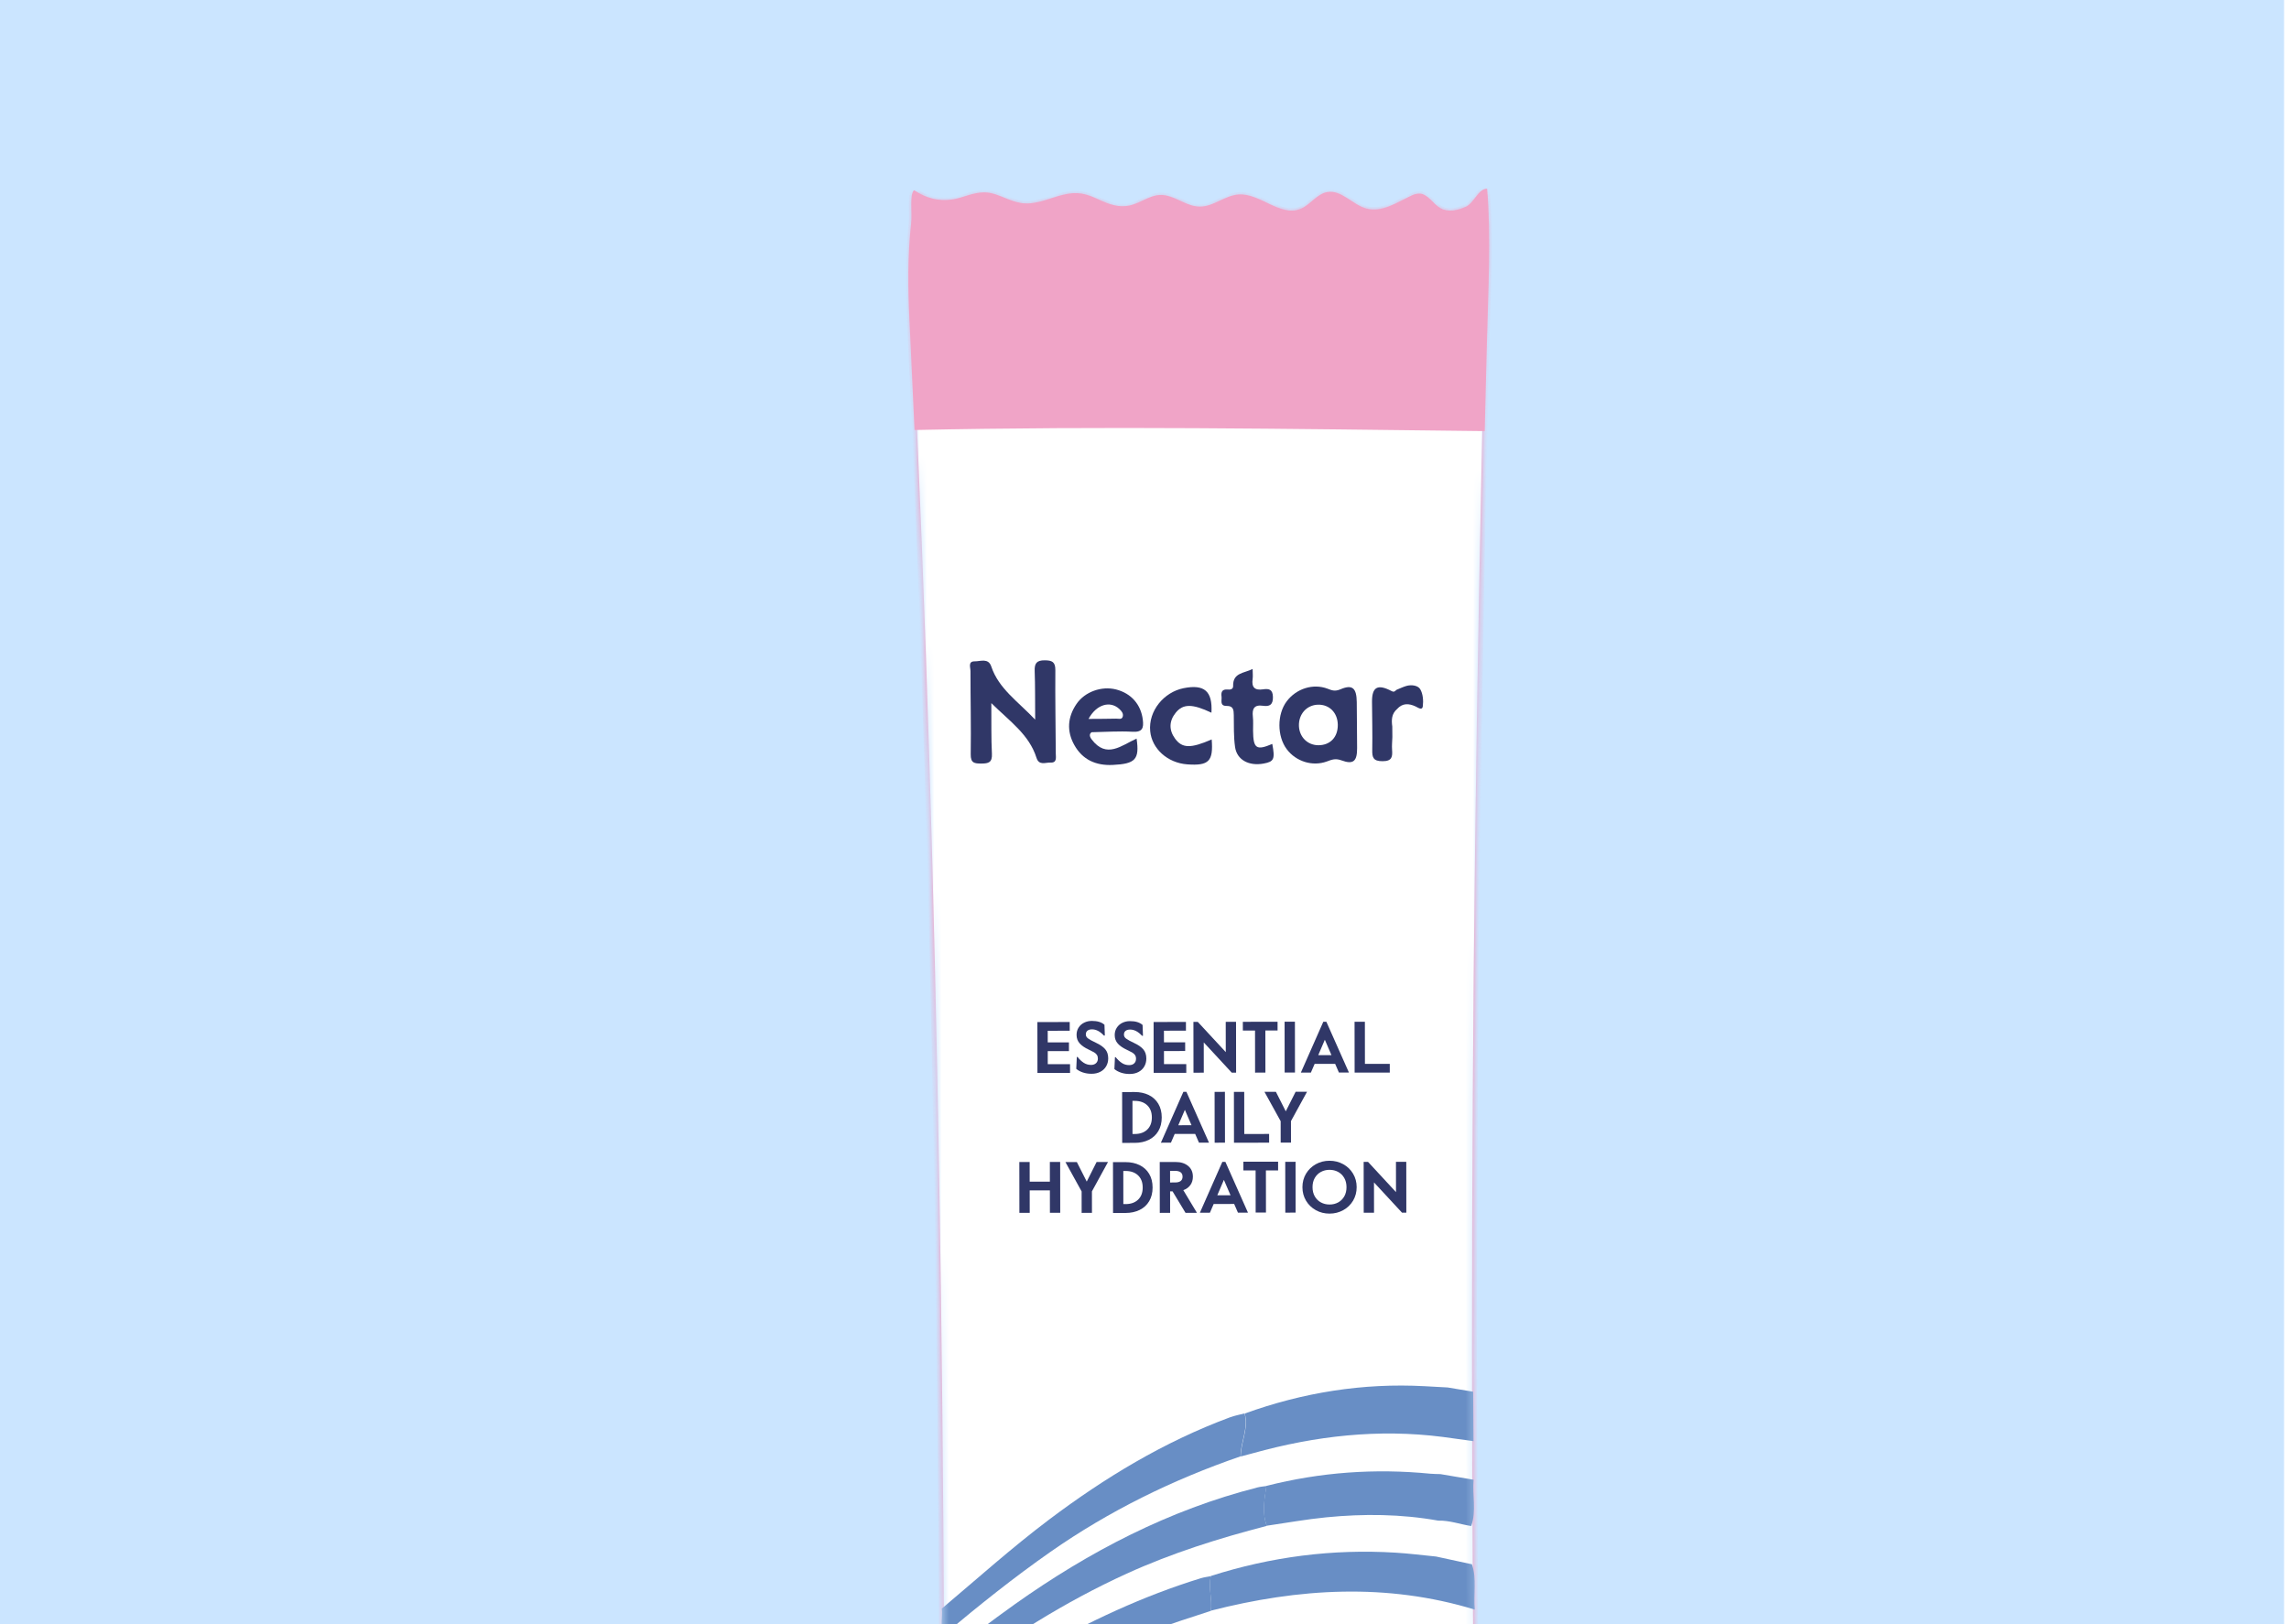
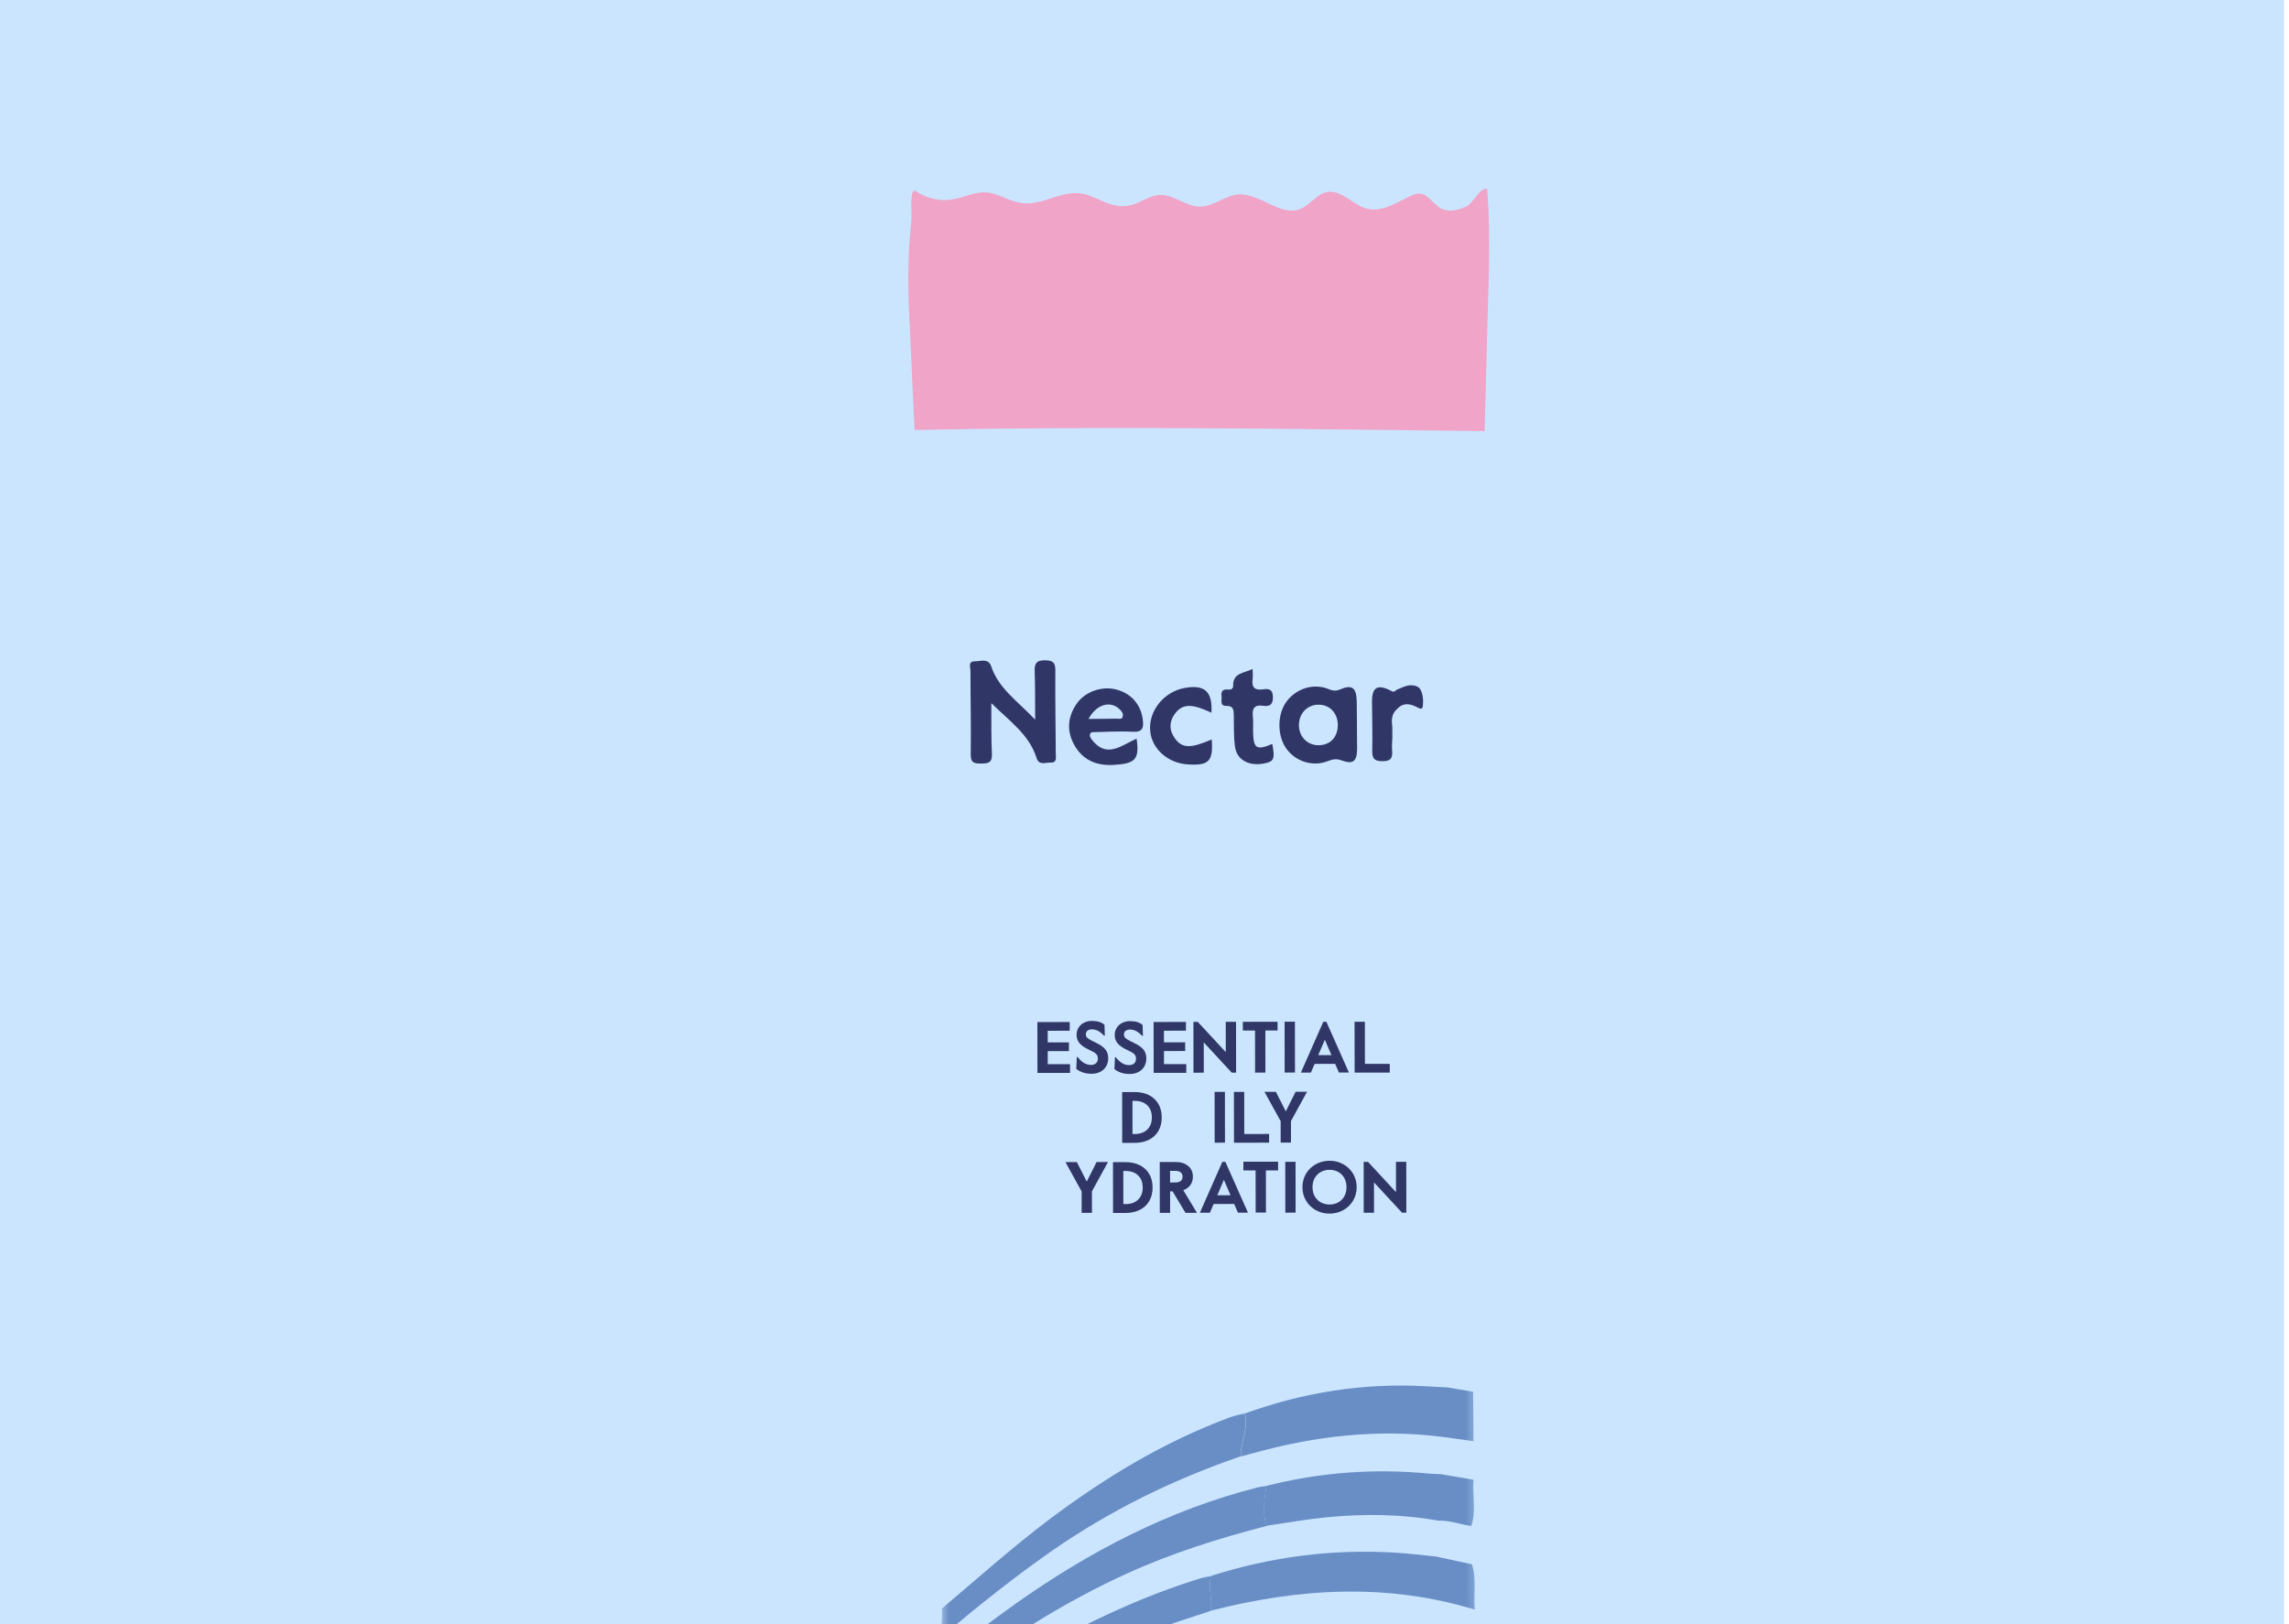
<svg xmlns="http://www.w3.org/2000/svg" fill="none" viewBox="0 0 310 220" height="220" width="310">
  <g clip-path="url(#clip0_4367_1263)">
    <rect fill="#CBE5FF" height="220" width="309.333" />
    <g filter="url(#filter0_d_4367_1263)">
      <mask height="348" width="81" y="21" x="115" maskUnits="userSpaceOnUse" style="mask-type:luminance" id="mask0_4367_1263">
        <path fill="white" d="M119.252 307.922C119.288 307.909 119.322 307.89 119.358 307.877C119.346 309.458 119.336 311.093 119.288 312.807C119.293 313.441 119.297 314.074 119.304 314.708C119.304 314.817 119.305 314.922 119.308 315.031C119.239 324.873 119.157 336.079 119.076 346.099C119.028 346.092 118.981 346.097 118.934 346.087C118.918 347.577 118.903 349.07 118.887 350.559C118.941 350.521 118.986 350.478 119.04 350.44C119.025 352.335 119.01 354.181 118.995 355.935C118.926 356.331 118.94 356.74 118.943 357.148C118.951 358.03 118.956 358.911 118.961 359.792C118.934 362.972 119.255 365.569 119.232 367.856C123.634 367.932 127.675 368.518 132.081 368.655C143.23 369.003 154.417 368.757 165.568 368.577C175.487 368.417 185.406 368.193 195.313 367.683C195.158 363.535 195.029 359.385 194.877 355.238C194.88 355.126 194.887 355.015 194.864 354.904C194.842 354.328 194.826 353.752 194.804 353.176C194.829 353.177 194.851 353.177 194.874 353.178C194.867 351.696 194.857 350.214 194.85 348.735C194.781 348.725 194.714 348.719 194.648 348.709C194.572 346.514 194.49 344.322 194.416 342.127C194.525 341.568 194.361 340.97 194.448 340.407C194.417 340.393 194.387 340.378 194.354 340.367C194.333 339.757 194.311 339.148 194.29 338.542C194.531 337.891 194.309 337.175 194.411 336.504C194.345 336.469 194.281 336.435 194.215 336.4C194.141 334.122 194.047 331.843 194.019 329.586C194.011 328.315 194 327.047 193.992 325.777C193.942 325.748 193.893 325.722 193.846 325.693C193.817 324.764 193.802 323.836 193.776 322.907C193.839 322.941 193.902 322.973 193.963 323.008C193.948 321.392 193.935 319.774 193.92 318.159C193.825 318.149 193.74 318.116 193.651 318.092C193.619 316.919 193.595 315.745 193.563 314.571C193.542 312.542 193.52 310.512 193.502 308.482C193.469 308.482 193.441 308.467 193.408 308.461C193.249 302.423 193.08 296.388 192.943 290.35C192.968 290.362 192.993 290.376 193.017 290.388C192.9 288.334 193.093 286.261 192.786 284.22C192.652 277.922 192.571 271.621 192.489 265.334C192.47 263.202 192.451 261.072 192.435 258.94C192.407 258.931 192.383 258.919 192.358 258.91C192.329 257.128 192.297 255.348 192.269 253.569C192.307 253.586 192.349 253.604 192.387 253.618C192.369 251.578 192.354 249.537 192.336 247.496C192.278 247.487 192.225 247.461 192.17 247.449C191.859 224.632 191.704 201.812 191.696 178.99C191.691 156.171 191.833 133.349 192.117 110.53C192.402 87.711 192.824 64.895 193.384 42.081C193.539 35.768 193.951 27.857 193.402 21.581C192.289 21.503 191.571 23.54 190.572 23.999C189.481 24.497 188.162 24.813 187.112 24.233C186.075 23.662 185.438 22.299 184.255 22.239C183.805 22.216 183.37 22.4 182.966 22.598C181.086 23.508 179.103 24.812 177.085 24.274C175.179 23.767 173.678 21.683 171.739 22.037C170.313 22.297 169.441 23.793 168.096 24.327C165.354 25.416 162.625 22.121 159.685 22.366C157.883 22.516 156.364 23.984 154.56 24.004C152.872 24.024 151.553 22.839 149.961 22.501C147.993 22.087 146.756 23.489 144.917 23.867C143.49 24.158 142.155 23.67 140.874 23.073C139.108 22.248 137.978 21.917 135.973 22.4C134.305 22.801 132.699 23.609 130.946 23.574C129.215 23.54 127.927 22.594 126.314 22.198C124.831 21.835 123.492 22.359 122.08 22.782C119.7 23.491 117.7 23.023 115.792 21.782C115.164 22.364 115.551 24.849 115.405 26.18C114.906 30.785 114.96 35.081 115.185 39.713C115.422 44.602 115.648 49.491 115.863 54.379C117.578 93.494 118.575 132.636 119.1 171.783C119.369 191.947 119.51 212.111 119.562 232.277C119.354 233.232 119.327 234.184 119.564 235.14C119.568 236.622 119.563 238.103 119.568 239.585C119.523 239.609 119.48 239.636 119.435 239.66C119.445 240.883 119.454 242.109 119.463 243.333C119.499 243.311 119.533 243.292 119.57 243.271C119.57 244.41 119.572 245.547 119.572 246.687C119.544 246.692 119.521 246.706 119.493 246.711C119.502 248.131 119.512 249.549 119.521 250.97C119.537 250.959 119.557 250.951 119.574 250.94C119.573 252.413 119.577 253.89 119.576 255.363C119.505 255.97 119.549 256.588 119.578 257.206C119.576 257.323 119.579 257.442 119.579 257.559C119.585 257.815 119.594 258.068 119.581 258.315C119.578 260.033 119.574 261.748 119.571 263.466C119.571 263.605 119.566 263.741 119.568 263.88C119.564 266.081 119.554 268.28 119.546 270.481C119.289 271.713 119.43 272.998 119.35 274.253C119.414 274.232 119.47 274.202 119.535 274.181C119.531 275.482 119.528 276.783 119.521 278.081C119.474 278.105 119.426 278.129 119.381 278.153C119.396 280.077 119.413 282.001 119.428 283.925C119.453 283.912 119.479 283.898 119.504 283.885C119.497 285.508 119.496 287.129 119.489 288.752C119.446 289.057 119.462 289.374 119.464 289.688C119.467 290.241 119.473 290.797 119.476 291.351C119.462 293.471 119.44 296.812 119.415 300.923C119.069 303.248 119.445 305.599 119.26 307.93L119.252 307.922Z" />
      </mask>
      <g mask="url(#mask0_4367_1263)">
        <mask fill="white" id="path-2-inside-1_4367_1263">
          <path d="M119.252 307.922C119.288 307.909 119.322 307.89 119.358 307.877C119.346 309.458 119.336 311.093 119.288 312.807C119.293 313.441 119.297 314.074 119.304 314.708C119.304 314.817 119.305 314.922 119.308 315.031C119.239 324.873 119.157 336.079 119.076 346.099C119.028 346.092 118.981 346.097 118.934 346.087C118.918 347.577 118.903 349.07 118.887 350.559C118.941 350.521 118.986 350.478 119.04 350.44C119.025 352.335 119.01 354.181 118.995 355.935C118.926 356.331 118.94 356.74 118.943 357.148C118.951 358.03 118.956 358.911 118.961 359.792C118.934 362.972 119.255 365.569 119.232 367.856C123.634 367.932 127.675 368.518 132.081 368.655C143.23 369.003 154.417 368.757 165.568 368.577C175.487 368.417 185.406 368.193 195.313 367.683C195.158 363.535 195.029 359.385 194.877 355.238C194.88 355.126 194.887 355.015 194.864 354.904C194.842 354.328 194.826 353.752 194.804 353.176C194.829 353.177 194.851 353.177 194.874 353.178C194.867 351.696 194.857 350.214 194.85 348.735C194.781 348.725 194.714 348.719 194.648 348.709C194.572 346.514 194.49 344.322 194.416 342.127C194.525 341.568 194.361 340.97 194.448 340.407C194.417 340.393 194.387 340.378 194.354 340.367C194.333 339.757 194.311 339.148 194.29 338.542C194.531 337.891 194.309 337.175 194.411 336.504C194.345 336.469 194.281 336.435 194.215 336.4C194.141 334.122 194.047 331.843 194.019 329.586C194.011 328.315 194 327.047 193.992 325.777C193.942 325.748 193.893 325.722 193.846 325.693C193.817 324.764 193.802 323.836 193.776 322.907C193.839 322.941 193.902 322.973 193.963 323.008C193.948 321.392 193.935 319.774 193.92 318.159C193.825 318.149 193.74 318.116 193.651 318.092C193.619 316.919 193.595 315.745 193.563 314.571C193.542 312.542 193.52 310.512 193.502 308.482C193.469 308.482 193.441 308.467 193.408 308.461C193.249 302.423 193.08 296.388 192.943 290.35C192.968 290.362 192.993 290.376 193.017 290.388C192.9 288.334 193.093 286.261 192.786 284.22C192.652 277.922 192.571 271.621 192.489 265.334C192.47 263.202 192.451 261.072 192.435 258.94C192.407 258.931 192.383 258.919 192.358 258.911C192.329 257.128 192.297 255.348 192.269 253.569C192.307 253.586 192.349 253.604 192.387 253.618C192.369 251.578 192.354 249.537 192.336 247.496C192.278 247.487 192.225 247.461 192.17 247.449C191.859 224.632 191.704 201.812 191.696 178.99C191.691 156.171 191.833 133.349 192.117 110.53C192.402 87.711 192.824 64.895 193.384 42.081C193.539 35.768 193.951 27.857 193.402 21.581C192.289 21.503 191.571 23.54 190.572 23.999C189.481 24.497 188.162 24.813 187.112 24.233C186.075 23.662 185.438 22.299 184.255 22.239C183.805 22.216 183.37 22.4 182.966 22.598C181.086 23.508 179.103 24.812 177.085 24.274C175.179 23.767 173.678 21.683 171.739 22.037C170.313 22.297 169.441 23.793 168.096 24.327C165.354 25.416 162.625 22.121 159.685 22.366C157.883 22.516 156.364 23.984 154.56 24.004C152.872 24.024 151.553 22.839 149.961 22.501C147.993 22.087 146.756 23.489 144.917 23.867C143.49 24.158 142.155 23.67 140.874 23.073C139.108 22.248 137.978 21.917 135.973 22.4C134.305 22.801 132.699 23.609 130.946 23.574C129.215 23.54 127.927 22.594 126.314 22.198C124.831 21.835 123.492 22.359 122.08 22.782C119.7 23.491 117.7 23.023 115.792 21.782C115.164 22.364 115.551 24.849 115.405 26.18C114.906 30.785 114.96 35.081 115.185 39.713C115.422 44.602 115.648 49.491 115.863 54.379C117.578 93.494 118.575 132.636 119.1 171.783C119.369 191.947 119.51 212.111 119.562 232.277C119.354 233.232 119.327 234.184 119.564 235.14C119.568 236.622 119.563 238.103 119.568 239.585C119.523 239.609 119.48 239.636 119.435 239.66C119.445 240.883 119.454 242.109 119.463 243.333C119.499 243.311 119.533 243.292 119.57 243.271C119.57 244.41 119.572 245.547 119.572 246.687C119.544 246.692 119.521 246.706 119.493 246.711C119.502 248.131 119.512 249.549 119.521 250.97C119.537 250.959 119.557 250.951 119.574 250.94C119.573 252.413 119.577 253.89 119.576 255.363C119.505 255.97 119.549 256.588 119.578 257.206C119.576 257.323 119.579 257.442 119.579 257.559C119.585 257.815 119.594 258.068 119.581 258.315C119.578 260.033 119.574 261.748 119.571 263.466C119.571 263.605 119.566 263.741 119.568 263.88C119.564 266.081 119.554 268.28 119.546 270.481C119.289 271.713 119.43 272.998 119.35 274.253C119.414 274.232 119.47 274.202 119.535 274.181C119.531 275.482 119.528 276.783 119.521 278.081C119.474 278.105 119.426 278.129 119.381 278.153C119.396 280.077 119.413 282.001 119.428 283.925C119.453 283.911 119.479 283.898 119.504 283.885C119.497 285.508 119.496 287.129 119.489 288.752C119.446 289.057 119.462 289.374 119.464 289.688C119.467 290.241 119.473 290.797 119.476 291.351C119.462 293.471 119.44 296.812 119.415 300.923C119.069 303.248 119.445 305.599 119.26 307.93L119.252 307.922Z" />
        </mask>
-         <path mask="url(#path-2-inside-1_4367_1263)" stroke-width="0.687" stroke="#F0A4C7" fill="white" d="M119.252 307.922C119.288 307.909 119.322 307.89 119.358 307.877C119.346 309.458 119.336 311.093 119.288 312.807C119.293 313.441 119.297 314.074 119.304 314.708C119.304 314.817 119.305 314.922 119.308 315.031C119.239 324.873 119.157 336.079 119.076 346.099C119.028 346.092 118.981 346.097 118.934 346.087C118.918 347.577 118.903 349.07 118.887 350.559C118.941 350.521 118.986 350.478 119.04 350.44C119.025 352.335 119.01 354.181 118.995 355.935C118.926 356.331 118.94 356.74 118.943 357.148C118.951 358.03 118.956 358.911 118.961 359.792C118.934 362.972 119.255 365.569 119.232 367.856C123.634 367.932 127.675 368.518 132.081 368.655C143.23 369.003 154.417 368.757 165.568 368.577C175.487 368.417 185.406 368.193 195.313 367.683C195.158 363.535 195.029 359.385 194.877 355.238C194.88 355.126 194.887 355.015 194.864 354.904C194.842 354.328 194.826 353.752 194.804 353.176C194.829 353.177 194.851 353.177 194.874 353.178C194.867 351.696 194.857 350.214 194.85 348.735C194.781 348.725 194.714 348.719 194.648 348.709C194.572 346.514 194.49 344.322 194.416 342.127C194.525 341.568 194.361 340.97 194.448 340.407C194.417 340.393 194.387 340.378 194.354 340.367C194.333 339.757 194.311 339.148 194.29 338.542C194.531 337.891 194.309 337.175 194.411 336.504C194.345 336.469 194.281 336.435 194.215 336.4C194.141 334.122 194.047 331.843 194.019 329.586C194.011 328.315 194 327.047 193.992 325.777C193.942 325.748 193.893 325.722 193.846 325.693C193.817 324.764 193.802 323.836 193.776 322.907C193.839 322.941 193.902 322.973 193.963 323.008C193.948 321.392 193.935 319.774 193.92 318.159C193.825 318.149 193.74 318.116 193.651 318.092C193.619 316.919 193.595 315.745 193.563 314.571C193.542 312.542 193.52 310.512 193.502 308.482C193.469 308.482 193.441 308.467 193.408 308.461C193.249 302.423 193.08 296.388 192.943 290.35C192.968 290.362 192.993 290.376 193.017 290.388C192.9 288.334 193.093 286.261 192.786 284.22C192.652 277.922 192.571 271.621 192.489 265.334C192.47 263.202 192.451 261.072 192.435 258.94C192.407 258.931 192.383 258.919 192.358 258.911C192.329 257.128 192.297 255.348 192.269 253.569C192.307 253.586 192.349 253.604 192.387 253.618C192.369 251.578 192.354 249.537 192.336 247.496C192.278 247.487 192.225 247.461 192.17 247.449C191.859 224.632 191.704 201.812 191.696 178.99C191.691 156.171 191.833 133.349 192.117 110.53C192.402 87.711 192.824 64.895 193.384 42.081C193.539 35.768 193.951 27.857 193.402 21.581C192.289 21.503 191.571 23.54 190.572 23.999C189.481 24.497 188.162 24.813 187.112 24.233C186.075 23.662 185.438 22.299 184.255 22.239C183.805 22.216 183.37 22.4 182.966 22.598C181.086 23.508 179.103 24.812 177.085 24.274C175.179 23.767 173.678 21.683 171.739 22.037C170.313 22.297 169.441 23.793 168.096 24.327C165.354 25.416 162.625 22.121 159.685 22.366C157.883 22.516 156.364 23.984 154.56 24.004C152.872 24.024 151.553 22.839 149.961 22.501C147.993 22.087 146.756 23.489 144.917 23.867C143.49 24.158 142.155 23.67 140.874 23.073C139.108 22.248 137.978 21.917 135.973 22.4C134.305 22.801 132.699 23.609 130.946 23.574C129.215 23.54 127.927 22.594 126.314 22.198C124.831 21.835 123.492 22.359 122.08 22.782C119.7 23.491 117.7 23.023 115.792 21.782C115.164 22.364 115.551 24.849 115.405 26.18C114.906 30.785 114.96 35.081 115.185 39.713C115.422 44.602 115.648 49.491 115.863 54.379C117.578 93.494 118.575 132.636 119.1 171.783C119.369 191.947 119.51 212.111 119.562 232.277C119.354 233.232 119.327 234.184 119.564 235.14C119.568 236.622 119.563 238.103 119.568 239.585C119.523 239.609 119.48 239.636 119.435 239.66C119.445 240.883 119.454 242.109 119.463 243.333C119.499 243.311 119.533 243.292 119.57 243.271C119.57 244.41 119.572 245.547 119.572 246.687C119.544 246.692 119.521 246.706 119.493 246.711C119.502 248.131 119.512 249.549 119.521 250.97C119.537 250.959 119.557 250.951 119.574 250.94C119.573 252.413 119.577 253.89 119.576 255.363C119.505 255.97 119.549 256.588 119.578 257.206C119.576 257.323 119.579 257.442 119.579 257.559C119.585 257.815 119.594 258.068 119.581 258.315C119.578 260.033 119.574 261.748 119.571 263.466C119.571 263.605 119.566 263.741 119.568 263.88C119.564 266.081 119.554 268.28 119.546 270.481C119.289 271.713 119.43 272.998 119.35 274.253C119.414 274.232 119.47 274.202 119.535 274.181C119.531 275.482 119.528 276.783 119.521 278.081C119.474 278.105 119.426 278.129 119.381 278.153C119.396 280.077 119.413 282.001 119.428 283.925C119.453 283.911 119.479 283.898 119.504 283.885C119.497 285.508 119.496 287.129 119.489 288.752C119.446 289.057 119.462 289.374 119.464 289.688C119.467 290.241 119.473 290.797 119.476 291.351C119.462 293.471 119.44 296.812 119.415 300.923C119.069 303.248 119.445 305.599 119.26 307.93L119.252 307.922Z" />
        <path fill="#688EC5" d="M163.569 202.687C157.078 204.363 150.706 206.369 144.586 209.156C136.241 212.96 128.559 217.837 121.221 223.293C120.713 223.672 120.175 224.009 119.651 224.366C119.64 223.118 119.625 221.866 119.614 220.618C122.89 218.173 126.119 215.657 129.455 213.29C139.514 206.159 150.308 200.529 162.332 197.47C162.718 197.372 163.121 197.346 163.517 197.287C163.251 199.089 162.898 200.892 163.569 202.684L163.569 202.687Z" />
        <path fill="#688EC5" d="M167.864 221.46C153.353 222.621 140.217 227.891 127.664 234.901C124.895 236.447 122.162 238.055 119.412 239.636C119.393 238.323 119.322 237.004 119.703 235.719C128.998 229.726 138.68 224.497 149.164 220.882C155.333 218.755 161.633 217.139 168.183 216.712C168.076 218.295 167.967 219.874 167.861 221.457L167.864 221.46Z" />
        <path fill="#688EC5" d="M160.012 193.266C150.846 196.421 142.226 200.643 134.263 206.206C129.288 209.683 124.566 213.467 119.922 217.364C119.218 216.269 119.709 215.044 119.548 213.89C124.354 209.838 129.035 205.633 134.063 201.846C141.623 196.152 149.649 191.296 158.554 187.989C159.198 187.749 159.885 187.626 160.55 187.448C161.105 189.457 160.015 191.309 160.007 193.266L160.012 193.266Z" />
        <path fill="#688EC5" d="M160.034 193.284C160.039 191.327 161.129 189.475 160.577 187.465C168.458 184.619 176.571 183.311 184.954 183.766C185.987 183.823 187.023 183.879 188.056 183.936C189.208 184.128 190.361 184.321 191.514 184.513C191.528 186.745 191.545 188.975 191.559 191.208C190.17 191.016 188.781 190.827 187.39 190.636C178.669 189.519 170.13 190.492 161.705 192.839C161.149 192.995 160.59 193.137 160.031 193.287L160.034 193.284Z" />
        <path fill="#688EC5" d="M155.984 209.473C164.125 206.868 172.46 205.79 180.992 206.312C182.828 206.423 184.655 206.66 186.486 206.837C188.105 207.186 189.725 207.535 191.344 207.887C192.032 209.896 191.53 211.985 191.737 214.027C179.805 210.392 167.89 211.129 155.985 214.171C156.189 212.605 155.614 211.039 155.984 209.473Z" />
        <path fill="#688EC5" d="M163.553 202.669C162.882 200.877 163.235 199.074 163.501 197.272C170.804 195.41 178.209 194.883 185.706 195.618C186.161 195.663 186.622 195.655 187.08 195.673C188.577 195.928 190.075 196.18 191.572 196.434C191.38 198.521 191.986 200.651 191.245 202.707C189.754 202.475 188.313 201.93 186.778 201.974C181.745 201.071 176.675 201.03 171.609 201.527C168.913 201.791 166.24 202.28 163.556 202.666L163.553 202.669Z" />
        <path fill="#688EC5" d="M155.992 209.496C155.622 211.062 156.197 212.628 155.994 214.194C150.567 215.93 145.185 217.772 140.003 220.183C133.354 223.276 127.027 226.921 120.899 230.93C120.513 231.181 120.108 231.401 119.715 231.635C119.704 230.362 119.693 229.089 119.682 227.815C123.875 225.054 127.988 222.164 132.36 219.676C139.462 215.636 146.819 212.175 154.647 209.77C155.083 209.637 155.543 209.585 155.992 209.496Z" />
        <path fill="#688EC5" d="M167.859 221.474C167.965 219.891 168.074 218.312 168.181 216.729C175.901 216.154 183.517 216.571 190.906 219.135C191.171 219.227 191.474 219.202 191.763 219.23C191.779 221.21 191.796 223.189 191.812 225.169C189.813 224.507 187.834 223.781 185.813 223.199C179.942 221.501 173.924 221.218 167.859 221.471L167.859 221.474Z" />
        <path fill="#303767" d="M132.194 93.484C132.175 90.917 132.201 88.9 132.127 86.886C132.089 85.856 132.392 85.434 133.487 85.442C134.485 85.448 134.934 85.651 134.926 86.777C134.893 90.535 134.966 94.292 134.984 98.05C134.987 98.587 135.184 99.341 134.259 99.295C133.592 99.263 132.716 99.737 132.37 98.644C131.376 95.494 128.751 93.705 126.256 91.24C126.276 93.786 126.227 95.954 126.335 98.11C126.392 99.276 125.881 99.424 124.908 99.424C123.974 99.423 123.447 99.376 123.465 98.17C123.522 94.413 123.43 90.656 123.432 86.897C123.433 86.411 123.063 85.567 124.008 85.58C124.784 85.59 125.853 85.094 126.249 86.278C127.26 89.289 129.817 90.968 132.197 93.481L132.194 93.484Z" />
-         <path fill="#303767" d="M175.771 94.219C175.778 95.257 175.791 96.296 175.793 97.333C175.797 99.088 175.311 99.601 173.672 98.993C172.83 98.681 172.337 98.911 171.681 99.148C169.755 99.847 167.531 99.158 166.274 97.493C164.944 95.732 164.936 92.757 166.258 90.999C167.565 89.259 169.85 88.548 171.793 89.287C172.372 89.507 172.777 89.693 173.557 89.361C175.183 88.665 175.725 89.234 175.746 91.106C175.756 92.143 175.763 93.183 175.771 94.219ZM173.178 94.171C173.157 92.539 172.032 91.405 170.482 91.452C168.961 91.5 167.861 92.734 167.915 94.329C167.969 95.836 169.09 96.945 170.557 96.944C172.159 96.942 173.198 95.842 173.178 94.171Z" />
+         <path fill="#303767" d="M175.771 94.219C175.778 95.257 175.791 96.296 175.793 97.333C175.797 99.088 175.311 99.601 173.672 98.993C172.83 98.681 172.337 98.911 171.681 99.148C169.755 99.847 167.531 99.158 166.274 97.493C164.944 95.732 164.936 92.757 166.258 90.999C167.565 89.259 169.85 88.548 171.793 89.287C172.372 89.507 172.777 89.693 173.557 89.361C175.183 88.665 175.725 89.234 175.746 91.106C175.756 92.143 175.763 93.183 175.771 94.219ZM173.178 94.171C173.157 92.539 172.032 91.405 170.482 91.452C168.961 91.5 167.861 92.734 167.915 94.329C167.969 95.836 169.09 96.945 170.557 96.944C172.159 96.942 173.198 95.842 173.178 94.171" />
        <path fill="#303767" d="M139.839 96.149C141.868 98.838 143.91 96.938 145.929 96.047C146.343 98.871 145.764 99.471 142.689 99.613C140.413 99.721 138.597 98.907 137.483 96.895C136.442 95.02 136.582 93.121 137.796 91.347C138.924 89.695 141.197 88.89 143.152 89.39C145.213 89.917 146.528 91.441 146.774 93.512C146.905 94.609 146.727 95.198 145.374 95.119C143.536 95.013 141.685 95.148 139.838 95.182C139.521 95.401 139.521 95.724 139.839 96.149ZM139.418 93.38C140.814 93.369 141.998 93.373 143.183 93.343C143.489 93.336 143.933 93.511 144.056 93.06C144.17 92.637 143.887 92.306 143.587 92.031C142.356 90.889 140.5 91.383 139.418 93.38Z" />
        <path fill="#303767" d="M156.066 92.54C153.493 91.319 152.223 91.307 151.229 92.539C150.322 93.658 150.293 94.886 151.137 96.045C152.111 97.385 153.273 97.385 156.1 96.16C156.336 99.111 155.718 99.744 152.808 99.536C150.093 99.344 148 97.395 147.774 95.053C147.503 92.273 149.649 89.744 152.295 89.216C155.089 88.659 156.235 89.596 156.066 92.537L156.066 92.54Z" />
        <path fill="#303767" d="M161.643 86.612C161.646 87.168 161.699 87.575 161.644 87.965C161.483 89.099 161.924 89.544 163.065 89.372C163.815 89.259 164.369 89.345 164.393 90.396C164.416 91.473 163.938 91.727 163.048 91.599C161.837 91.422 161.556 92.017 161.676 93.081C161.747 93.708 161.696 94.349 161.703 94.983C161.727 97.396 162.155 97.688 164.306 96.766C164.693 98.831 164.545 99.167 163.122 99.428C161.138 99.792 159.515 98.931 159.266 97.192C159.063 95.773 159.114 94.317 159.092 92.874C159.081 92.182 159.048 91.603 158.119 91.618C157.149 91.632 157.501 90.855 157.433 90.353C157.35 89.751 157.503 89.332 158.246 89.399C158.599 89.431 159.017 89.384 159.004 88.922C158.951 87.109 160.472 87.206 161.646 86.612L161.643 86.612Z" />
        <path fill="#303767" d="M181.153 89.428C181.581 89.256 182 89.053 182.442 88.92C183.155 88.706 184.036 88.843 184.34 89.352C184.717 89.983 184.787 90.912 184.692 91.672C184.613 92.279 184.049 91.849 183.724 91.695C182.807 91.268 181.954 91.212 181.213 92.032C180.46 92.676 180.43 93.52 180.557 94.404C180.561 94.879 180.563 95.357 180.568 95.833C180.551 96.405 180.487 96.979 180.528 97.547C180.598 98.51 180.531 99.11 179.23 99.106C177.993 99.104 177.824 98.62 177.845 97.594C177.885 95.418 177.825 93.241 177.812 91.061C177.802 89.048 178.573 88.61 180.471 89.612C180.862 89.817 180.947 89.552 181.156 89.426L181.153 89.428Z" />
      </g>
      <path fill="#F0A4C7" d="M115.185 39.686C115.42 44.539 115.643 49.391 115.856 54.246C141.61 53.701 166.115 54.085 193.073 54.395C193.179 49.586 193.266 46.872 193.383 42.059C193.538 35.747 193.95 27.835 193.402 21.559C192.288 21.481 191.57 23.519 190.571 23.977C189.48 24.475 188.162 24.791 187.111 24.212C186.075 23.641 185.437 22.28 184.254 22.218C183.804 22.195 183.37 22.378 182.966 22.576C181.085 23.487 179.103 24.79 177.084 24.253C175.176 23.748 173.677 21.661 171.735 22.015C170.31 22.276 169.438 23.771 168.093 24.306C165.35 25.394 162.622 22.099 159.681 22.344C157.88 22.495 156.361 23.963 154.556 23.983C152.871 24.002 151.549 22.817 149.958 22.48C147.99 22.066 146.753 23.467 144.913 23.845C143.487 24.137 142.149 23.649 140.87 23.051C139.105 22.227 137.975 21.896 135.969 22.379C134.302 22.779 132.696 23.587 130.942 23.552C129.211 23.518 127.923 22.573 126.311 22.177C124.828 21.814 123.489 22.338 122.077 22.76C119.697 23.469 117.696 23.002 115.789 21.76C115.16 22.343 115.548 24.827 115.402 26.159C114.902 30.763 114.956 35.059 115.182 39.692L115.185 39.686Z" />
      <path fill="#303767" d="M132.493 134.441L136.871 134.436L136.873 135.617L133.893 135.622L133.895 137.196L136.767 137.191L136.768 138.373L133.897 138.377L133.898 140.148L136.917 140.143L136.918 141.325L132.501 141.329L132.493 134.444L132.493 134.441Z" />
      <path fill="#303767" d="M138.637 141.261C138.281 141.137 137.987 140.976 137.757 140.779L137.833 139.166L137.931 139.168C138.194 139.501 138.472 139.762 138.768 139.957C139.065 140.149 139.397 140.248 139.763 140.246C140.039 140.246 140.263 140.17 140.432 140.015C140.602 139.86 140.687 139.65 140.687 139.381C140.685 139.183 140.641 139.018 140.549 138.883C140.457 138.748 140.332 138.634 140.17 138.539C140.008 138.444 139.774 138.326 139.465 138.181C138.914 137.925 138.5 137.642 138.22 137.328C137.94 137.014 137.8 136.63 137.801 136.177C137.8 135.796 137.895 135.462 138.085 135.174C138.274 134.885 138.526 134.665 138.843 134.513C139.157 134.361 139.498 134.287 139.865 134.286C140.618 134.284 141.19 134.459 141.578 134.806L141.629 136.272L141.502 136.27C140.982 135.709 140.448 135.429 139.898 135.429C139.636 135.429 139.429 135.486 139.28 135.603C139.13 135.717 139.055 135.89 139.053 136.118C139.054 136.33 139.153 136.51 139.353 136.658C139.553 136.809 139.919 137.008 140.451 137.258C140.988 137.508 141.396 137.791 141.671 138.108C141.945 138.424 142.085 138.839 142.086 139.35C142.086 139.756 141.993 140.118 141.806 140.437C141.619 140.756 141.355 141.003 141.015 141.18C140.676 141.357 140.282 141.446 139.834 141.446C139.395 141.446 138.996 141.385 138.64 141.261L138.637 141.261Z" />
      <path fill="#303767" d="M143.803 141.289C143.446 141.165 143.152 141.004 142.923 140.807L142.999 139.194L143.096 139.196C143.359 139.529 143.638 139.79 143.934 139.985C144.23 140.18 144.559 140.275 144.929 140.274C145.204 140.274 145.428 140.198 145.598 140.043C145.768 139.888 145.853 139.678 145.852 139.408C145.853 139.211 145.807 139.046 145.715 138.911C145.623 138.776 145.497 138.662 145.335 138.567C145.173 138.472 144.939 138.354 144.631 138.209C144.08 137.953 143.663 137.67 143.386 137.356C143.105 137.041 142.966 136.658 142.966 136.205C142.965 135.824 143.061 135.489 143.25 135.201C143.439 134.913 143.691 134.693 144.005 134.541C144.32 134.389 144.66 134.315 145.027 134.314C145.781 134.312 146.353 134.487 146.74 134.834L146.792 136.3L146.664 136.297C146.144 135.737 145.611 135.456 145.06 135.457C144.799 135.457 144.592 135.514 144.44 135.631C144.29 135.744 144.214 135.918 144.216 136.146C144.217 136.357 144.316 136.537 144.516 136.686C144.716 136.837 145.082 137.036 145.613 137.286C146.151 137.535 146.559 137.819 146.834 138.135C147.108 138.452 147.247 138.866 147.248 139.378C147.249 139.784 147.155 140.146 146.968 140.465C146.781 140.783 146.518 141.031 146.178 141.208C145.838 141.385 145.445 141.474 144.997 141.474C144.558 141.473 144.159 141.413 143.803 141.289Z" />
      <path fill="#303767" d="M148.234 134.432L152.612 134.426L152.613 135.608L149.633 135.613L149.636 137.186L152.507 137.182L152.509 138.363L149.637 138.368L149.639 140.138L152.657 140.134L152.659 141.316L148.242 141.32L148.233 134.434L148.234 134.432Z" />
      <path fill="#303767" d="M153.626 134.415L154.215 134.416L158.007 138.513L158.001 134.413L159.397 134.41L159.406 141.295L158.816 141.295L155.025 137.197L155.03 141.298L153.635 141.301L153.626 134.415Z" />
      <path fill="#303767" d="M161.972 135.587L160.321 135.587L160.319 134.406L165.02 134.401L165.022 135.583L163.368 135.584L163.375 141.288L161.976 141.291L161.969 135.586L161.972 135.587Z" />
      <path fill="#303767" d="M165.975 134.394L167.371 134.391L167.379 141.277L165.981 141.28L165.973 134.394L165.975 134.394Z" />
      <path fill="#303767" d="M171.215 134.399L171.629 134.399L174.687 141.281L173.331 141.282L172.818 140.101L170.043 140.105L169.534 141.284L168.177 141.285L171.218 134.396L171.215 134.399ZM172.321 138.921L171.423 136.838L170.531 138.925L172.321 138.921Z" />
      <path fill="#303767" d="M175.451 134.404L176.846 134.401L176.853 140.105L180.217 140.102L180.219 141.283L175.457 141.289L175.448 134.404L175.451 134.404Z" />
      <path fill="#303767" d="M143.97 143.922L145.663 143.919C146.383 143.919 147.023 144.054 147.576 144.324C148.13 144.596 148.561 144.991 148.87 145.508C149.18 146.026 149.334 146.643 149.334 147.358C149.334 148.072 149.183 148.689 148.875 149.208C148.567 149.728 148.137 150.122 147.584 150.395C147.031 150.667 146.392 150.805 145.672 150.805L143.979 150.807L143.97 143.922ZM145.671 149.604C146.391 149.604 146.962 149.401 147.375 149.001C147.792 148.6 147.997 148.051 147.997 147.356C147.997 146.661 147.788 146.115 147.371 145.715C146.953 145.315 146.385 145.117 145.665 145.117L145.37 145.117L145.376 149.601L145.671 149.601L145.671 149.604Z" />
-       <path fill="#303767" d="M152.261 143.892L152.675 143.892L155.733 150.774L154.376 150.775L153.863 149.594L151.089 149.598L150.579 150.78L149.222 150.781L152.263 143.892L152.261 143.892ZM153.367 148.414L152.468 146.331L151.576 148.418L153.367 148.414Z" />
      <path fill="#303767" d="M156.496 143.897L157.891 143.894L157.9 150.779L156.502 150.782L156.493 143.897L156.496 143.897Z" />
      <path fill="#303767" d="M159.11 143.9L160.506 143.897L160.513 149.601L163.876 149.598L163.878 150.779L159.119 150.785L159.11 143.9Z" />
      <path fill="#303767" d="M165.437 147.861L163.247 143.89L164.793 143.887L166.133 146.532L167.467 143.884L169.013 143.882L166.835 147.858L166.839 150.769L165.443 150.772L165.44 147.861L165.437 147.861Z" />
-       <path fill="#303767" d="M130.052 153.4L131.447 153.397L131.45 156.063L134.186 156.058L134.183 153.392L135.578 153.389L135.587 160.275L134.191 160.278L134.187 157.24L131.452 157.244L131.456 160.282L130.057 160.285L130.049 153.4L130.052 153.4Z" />
      <path fill="#303767" d="M138.482 157.378L136.292 153.407L137.838 153.404L139.178 156.049L140.512 153.401L142.057 153.398L139.88 157.375L139.884 160.285L138.488 160.288L138.485 157.378L138.482 157.378Z" />
      <path fill="#303767" d="M142.732 153.416L144.425 153.413C145.145 153.413 145.784 153.548 146.337 153.818C146.891 154.09 147.322 154.485 147.632 155.002C147.941 155.52 148.096 156.137 148.095 156.852C148.095 157.566 147.944 158.183 147.636 158.702C147.329 159.222 146.898 159.616 146.345 159.889C145.792 160.161 145.153 160.299 144.433 160.299L142.74 160.301L142.732 153.416ZM144.429 159.098C145.152 159.098 145.72 158.895 146.134 158.495C146.55 158.094 146.759 157.545 146.756 156.85C146.755 156.155 146.547 155.609 146.129 155.209C145.712 154.809 145.143 154.611 144.423 154.611L144.129 154.611L144.134 159.095L144.429 159.095L144.429 159.098Z" />
      <path fill="#303767" d="M149.064 153.399L151.237 153.398C151.918 153.397 152.476 153.572 152.906 153.926C153.335 154.279 153.551 154.764 153.553 155.381C153.552 155.826 153.439 156.207 153.21 156.522C152.982 156.838 152.663 157.068 152.257 157.212L154.101 160.279L152.555 160.282L150.8 157.373L150.467 157.374L150.47 160.285L149.072 160.288L149.064 153.402L149.064 153.399ZM151.121 156.17C151.811 156.17 152.155 155.907 152.154 155.381C152.154 154.856 151.809 154.596 151.122 154.596L150.463 154.597L150.465 156.171L151.124 156.17L151.121 156.17Z" />
      <path fill="#303767" d="M157.541 153.378L157.955 153.378L161.013 160.26L159.657 160.261L159.143 159.08L156.369 159.084L155.859 160.264L154.503 160.265L157.544 153.375L157.541 153.378ZM158.65 157.9L157.751 155.817L156.859 157.904L158.65 157.9Z" />
      <path fill="#303767" d="M162.048 154.54L160.394 154.541L160.392 153.359L165.093 153.352L165.094 154.534L163.443 154.534L163.45 160.239L162.055 160.242L162.048 154.537L162.048 154.54Z" />
      <path fill="#303767" d="M166.061 153.371L167.457 153.368L167.465 160.253L166.07 160.256L166.061 153.371Z" />
      <path fill="#303767" d="M170.207 159.923C169.646 159.611 169.204 159.186 168.878 158.64C168.553 158.097 168.39 157.488 168.389 156.812C168.389 156.137 168.551 155.526 168.873 154.982C169.198 154.438 169.64 154.01 170.199 153.696C170.758 153.384 171.379 153.227 172.051 153.227C172.727 153.226 173.346 153.38 173.91 153.691C174.474 154.003 174.919 154.428 175.244 154.974C175.57 155.517 175.733 156.129 175.733 156.802C175.734 157.477 175.572 158.088 175.25 158.632C174.925 159.176 174.483 159.607 173.918 159.918C173.353 160.229 172.736 160.387 172.06 160.387C171.385 160.388 170.768 160.234 170.204 159.923L170.207 159.923ZM173.23 158.871C173.578 158.68 173.853 158.408 174.055 158.053C174.256 157.698 174.359 157.283 174.357 156.802C174.356 156.324 174.256 155.908 174.051 155.554C173.847 155.2 173.572 154.927 173.225 154.74C172.876 154.549 172.486 154.455 172.055 154.455C171.63 154.455 171.241 154.55 170.89 154.741C170.539 154.931 170.264 155.204 170.059 155.558C169.855 155.913 169.755 156.331 169.757 156.809C169.758 157.287 169.859 157.703 170.063 158.057C170.267 158.412 170.543 158.684 170.895 158.872C171.247 159.062 171.634 159.156 172.059 159.156C172.493 159.156 172.881 159.061 173.23 158.871Z" />
      <path fill="#303767" d="M176.681 153.377L177.27 153.378L181.061 157.475L181.056 153.375L182.452 153.372L182.46 160.258L181.871 160.257L178.08 156.16L178.085 160.263L176.689 160.266L176.681 153.38L176.681 153.377Z" />
    </g>
  </g>
  <defs>
    <filter color-interpolation-filters="sRGB" filterUnits="userSpaceOnUse" height="361.881" width="88.318" y="21.557" x="115.017" id="filter0_d_4367_1263">
      <feFlood result="BackgroundImageFix" flood-opacity="0" />
      <feColorMatrix result="hardAlpha" values="0 0 0 0 0 0 0 0 0 0 0 0 0 0 0 0 0 0 127 0" type="matrix" in="SourceAlpha" />
      <feOffset dy="4" dx="8" />
      <feComposite operator="out" in2="hardAlpha" />
      <feColorMatrix values="0 0 0 0 0 0 0 0 0 0 0 0 0 0 0 0 0 0 0.18 0" type="matrix" />
      <feBlend result="effect1_dropShadow_4367_1263" in2="BackgroundImageFix" mode="normal" />
      <feBlend result="shape" in2="effect1_dropShadow_4367_1263" in="SourceGraphic" mode="normal" />
    </filter>
    <clipPath id="clip0_4367_1263">
      <rect fill="white" height="220" width="309.333" />
    </clipPath>
  </defs>
</svg>